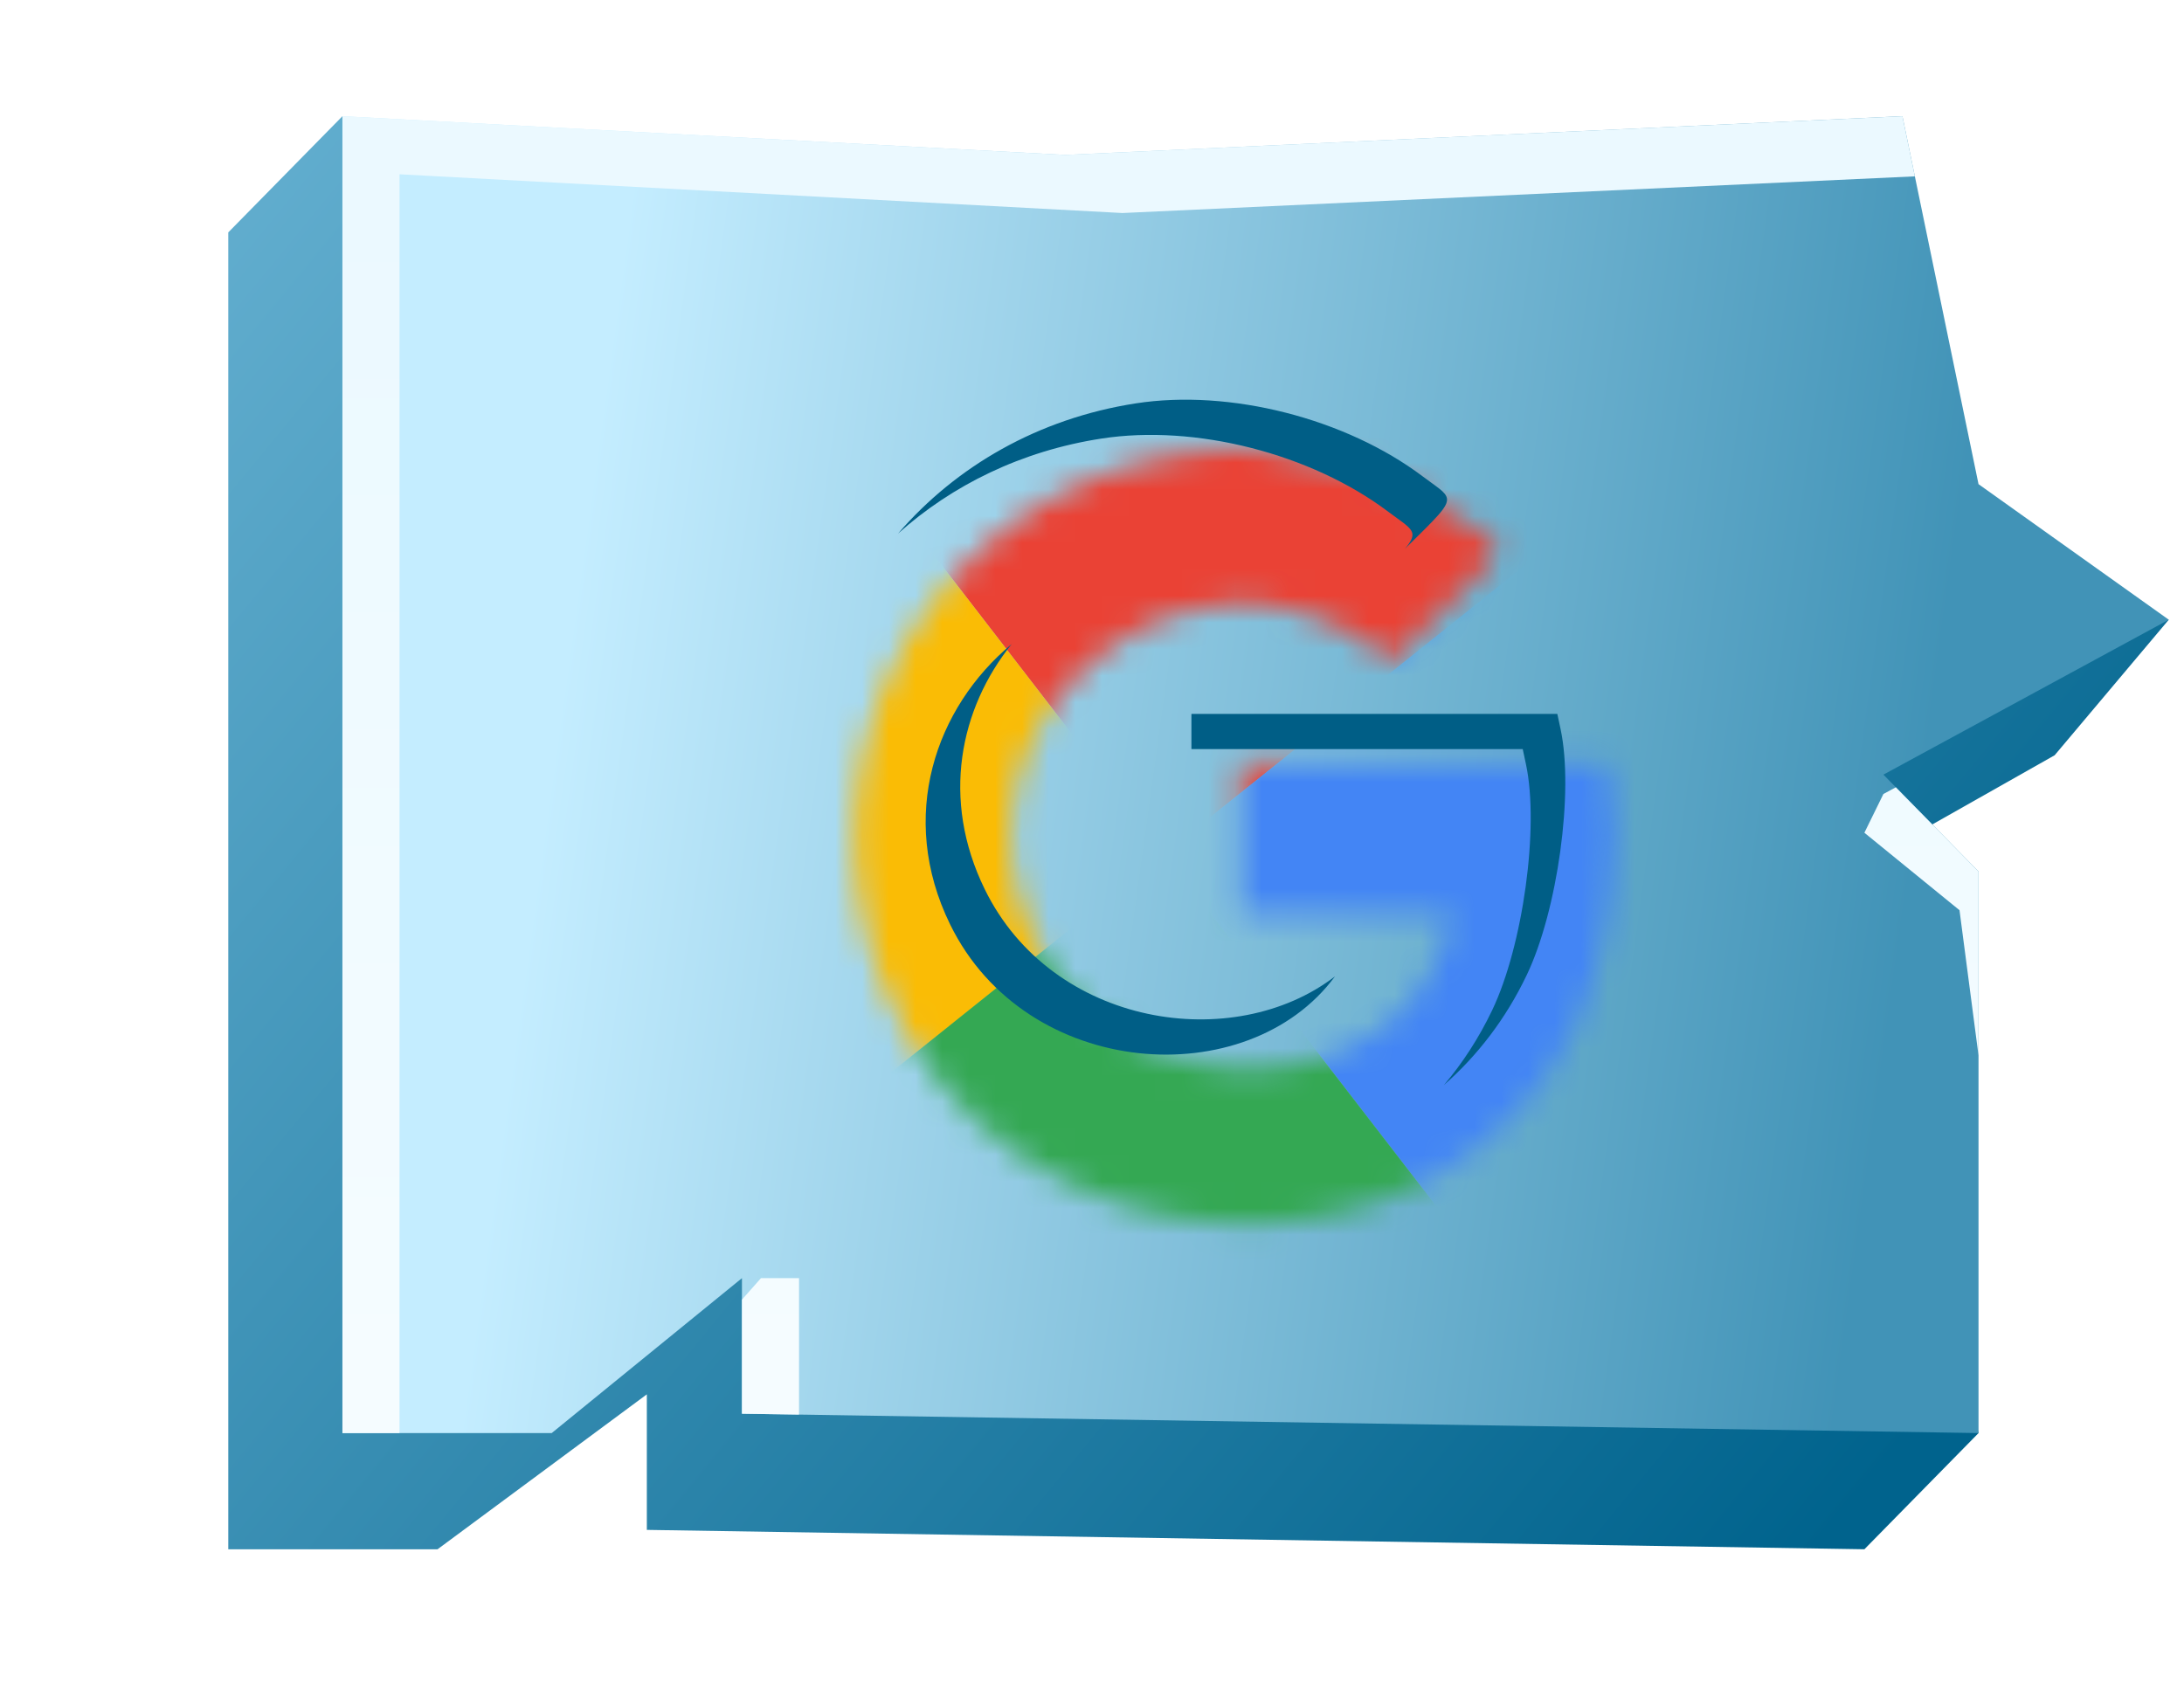
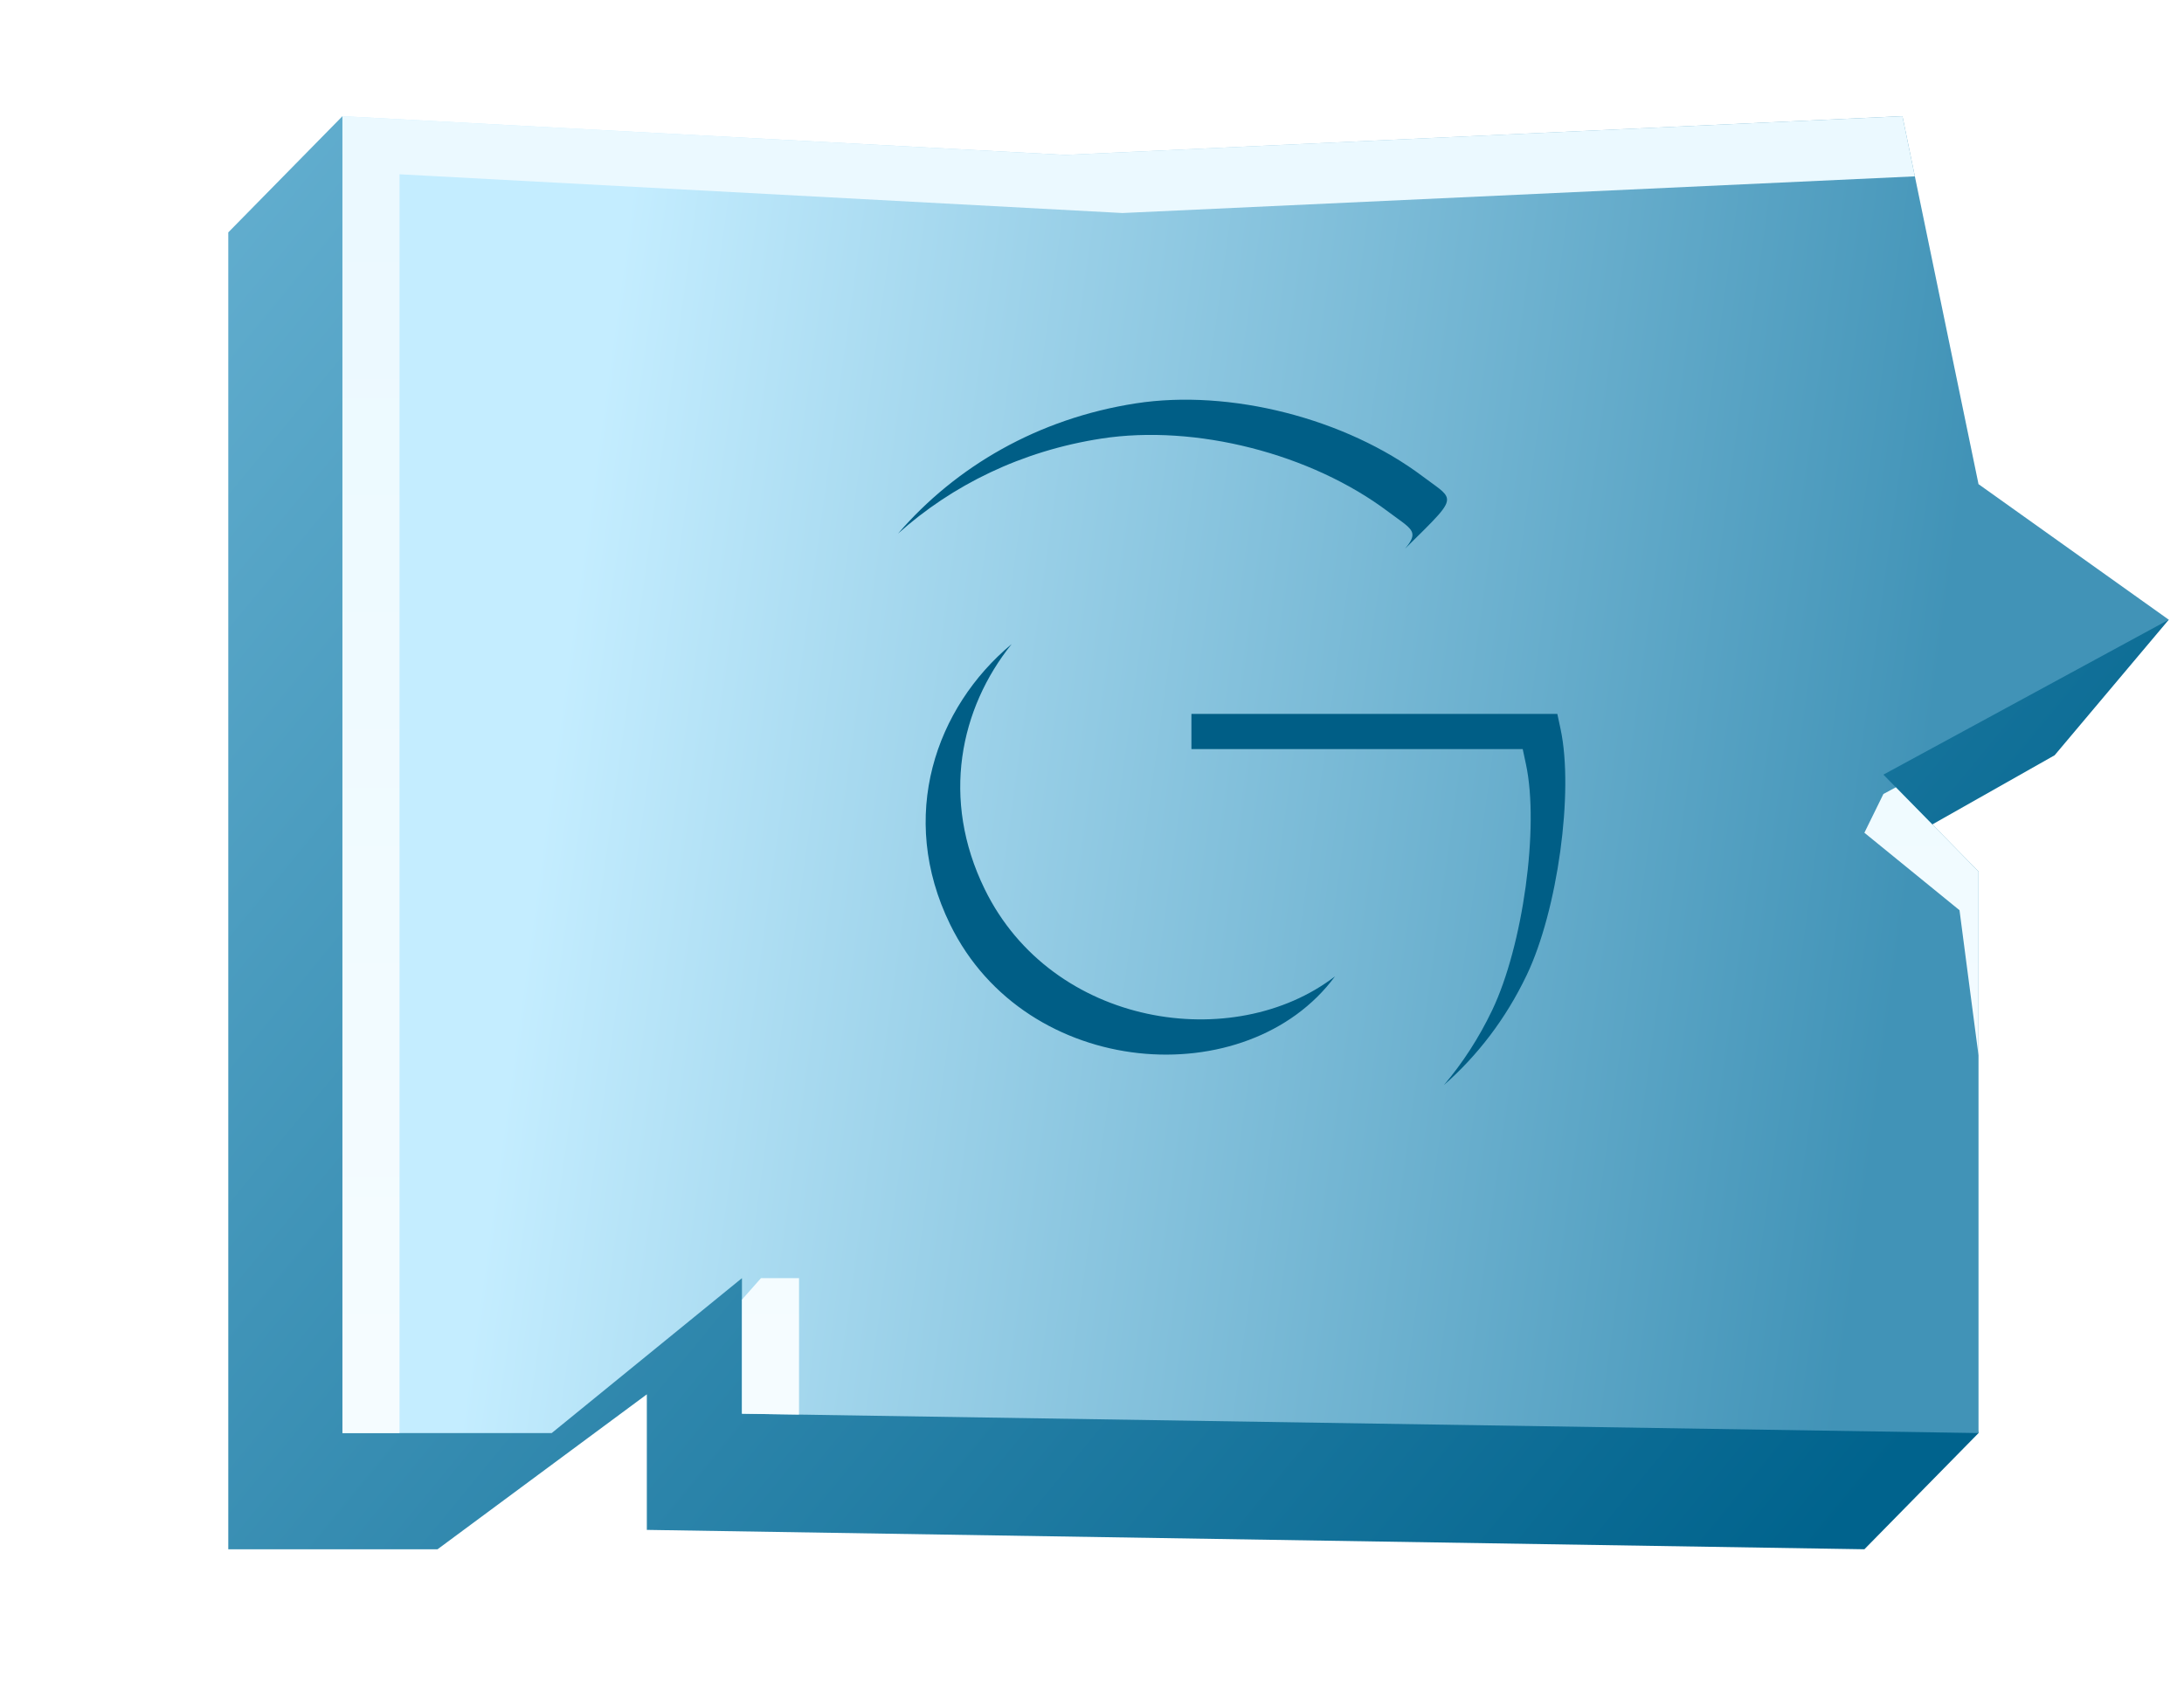
<svg xmlns="http://www.w3.org/2000/svg" width="82" height="64" viewBox="0 0 82 64" fill="none">
  <path d="M8.571 8.727L12.857 4.364L35.714 10.182L67.143 8.727L70 21.818L81.428 23.273L77.143 28.363L70.714 32L66.428 33.454L70 37.091L74.286 53.818L70 58.182L24.286 57.454V52.364L16.428 58.182H8.571V8.727Z" fill="url(#paint0_linear_4836_159784)" />
  <path d="M12.857 4.364L40 5.818L71.428 4.364L74.285 18.182L81.428 23.273L70.714 29.091L74.285 32.727V53.818L27.857 53.091V48L20.714 53.818H12.857V4.364Z" fill="url(#paint1_linear_4836_159784)" />
  <path fill-rule="evenodd" clip-rule="evenodd" d="M40 5.818L12.857 4.364V53.818H15V6.545L42.143 8L71.895 6.623L71.428 4.364L40 5.818ZM71.181 29.566L70.714 29.818L70 31.273L73.571 34.182L74.285 39.636V32.727L71.181 29.566ZM30 53.124V48H28.571L27.857 48.808V53.091L30 53.124Z" fill="url(#paint2_linear_4836_159784)" />
  <g filter="url(#filter0_d_4836_159784)">
    <mask id="mask0_4836_159784" style="mask-type:alpha" maskUnits="userSpaceOnUse" x="30" y="15" width="29" height="30">
-       <path fill-rule="evenodd" clip-rule="evenodd" d="M42.647 15.148C33.206 16.61 27.758 26.175 31.275 35.113C35.691 46.333 52.221 47.29 57.322 36.62C58.482 34.191 59.096 29.737 58.594 27.385L58.471 26.81H51.602H44.733V29.65V32.49H48.69H52.647L52.545 32.912C50.868 39.824 40.277 40.151 36.972 33.393C33.053 25.38 42.5 17.246 49.688 22.446L50.393 22.956L52.43 20.928C54.825 18.544 54.717 18.872 53.425 17.897C50.526 15.711 46.176 14.602 42.647 15.148Z" fill="#CECECE" />
-     </mask>
+       </mask>
    <g mask="url(#mask0_4836_159784)">
      <rect width="20.164" height="17.315" transform="matrix(0.781 -0.625 0.611 0.792 31.274 16.489)" fill="#EA4235" />
      <rect width="20.164" height="20.482" transform="matrix(0.781 -0.625 -0.611 -0.792 54.361 46.416)" fill="#4385F5" />
      <rect width="17.544" height="17.315" transform="matrix(-0.781 0.625 0.611 0.792 31.275 16.489)" fill="#FABC05" />
      <rect width="17.544" height="21.028" transform="matrix(-0.781 0.625 -0.611 -0.792 54.694 46.848)" fill="#34A853" />
    </g>
  </g>
  <path fill-rule="evenodd" clip-rule="evenodd" d="M33.718 20.038C35.89 17.521 38.965 15.719 42.647 15.148C46.175 14.602 50.526 15.711 53.425 17.897C53.95 18.293 54.28 18.474 54.325 18.71C54.386 19.026 53.932 19.441 52.75 20.61C52.97 20.351 53.055 20.181 53.026 20.032C52.981 19.797 52.651 19.616 52.126 19.22C49.227 17.034 44.877 15.924 41.348 16.471C38.348 16.935 35.752 18.218 33.718 20.038ZM54.213 40.749C55.465 39.649 56.531 38.274 57.321 36.62C58.482 34.191 59.096 29.737 58.594 27.385L58.471 26.81H51.602H44.733V28.132H50.303H57.172L57.295 28.708C57.797 31.06 57.183 35.514 56.023 37.942C55.522 38.989 54.911 39.925 54.213 40.749ZM50.124 36.666C46.326 39.591 39.506 38.575 36.972 33.393C35.316 30.009 36.045 26.603 37.982 24.189C35.134 26.56 33.686 30.653 35.673 34.716C38.533 40.564 46.851 41.106 50.124 36.666Z" fill="#005E86" />
  <defs>
    <filter id="filter0_d_4836_159784" x="30.199" y="15.01" width="30.44" height="30.96" filterUnits="userSpaceOnUse" color-interpolation-filters="sRGB">
      <feFlood flood-opacity="0" result="BackgroundImageFix" />
      <feColorMatrix in="SourceAlpha" type="matrix" values="0 0 0 0 0 0 0 0 0 0 0 0 0 0 0 0 0 0 127 0" result="hardAlpha" />
      <feOffset dx="1.869" dy="1.869" />
      <feComposite in2="hardAlpha" operator="out" />
      <feColorMatrix type="matrix" values="0 0 0 0 1 0 0 0 0 1 0 0 0 0 1 0 0 0 0.8 0" />
      <feBlend mode="normal" in2="BackgroundImageFix" result="effect1_dropShadow_4836_159784" />
      <feBlend mode="normal" in="SourceGraphic" in2="effect1_dropShadow_4836_159784" result="shape" />
    </filter>
    <linearGradient id="paint0_linear_4836_159784" x1="68.06" y1="58.522" x2="7.643" y2="8.9" gradientUnits="userSpaceOnUse">
      <stop stop-color="#00638D" />
      <stop offset="1" stop-color="#61ADCE" />
    </linearGradient>
    <linearGradient id="paint1_linear_4836_159784" x1="70.714" y1="40.727" x2="19.965" y2="33.707" gradientUnits="userSpaceOnUse">
      <stop stop-color="#4193B7" />
      <stop offset="1" stop-color="#C4EDFF" />
    </linearGradient>
    <linearGradient id="paint2_linear_4836_159784" x1="39.175" y1="7.639" x2="39.175" y2="51.526" gradientUnits="userSpaceOnUse">
      <stop stop-color="#EBF9FF" />
      <stop offset="1" stop-color="#F5FCFF" />
    </linearGradient>
  </defs>
</svg>